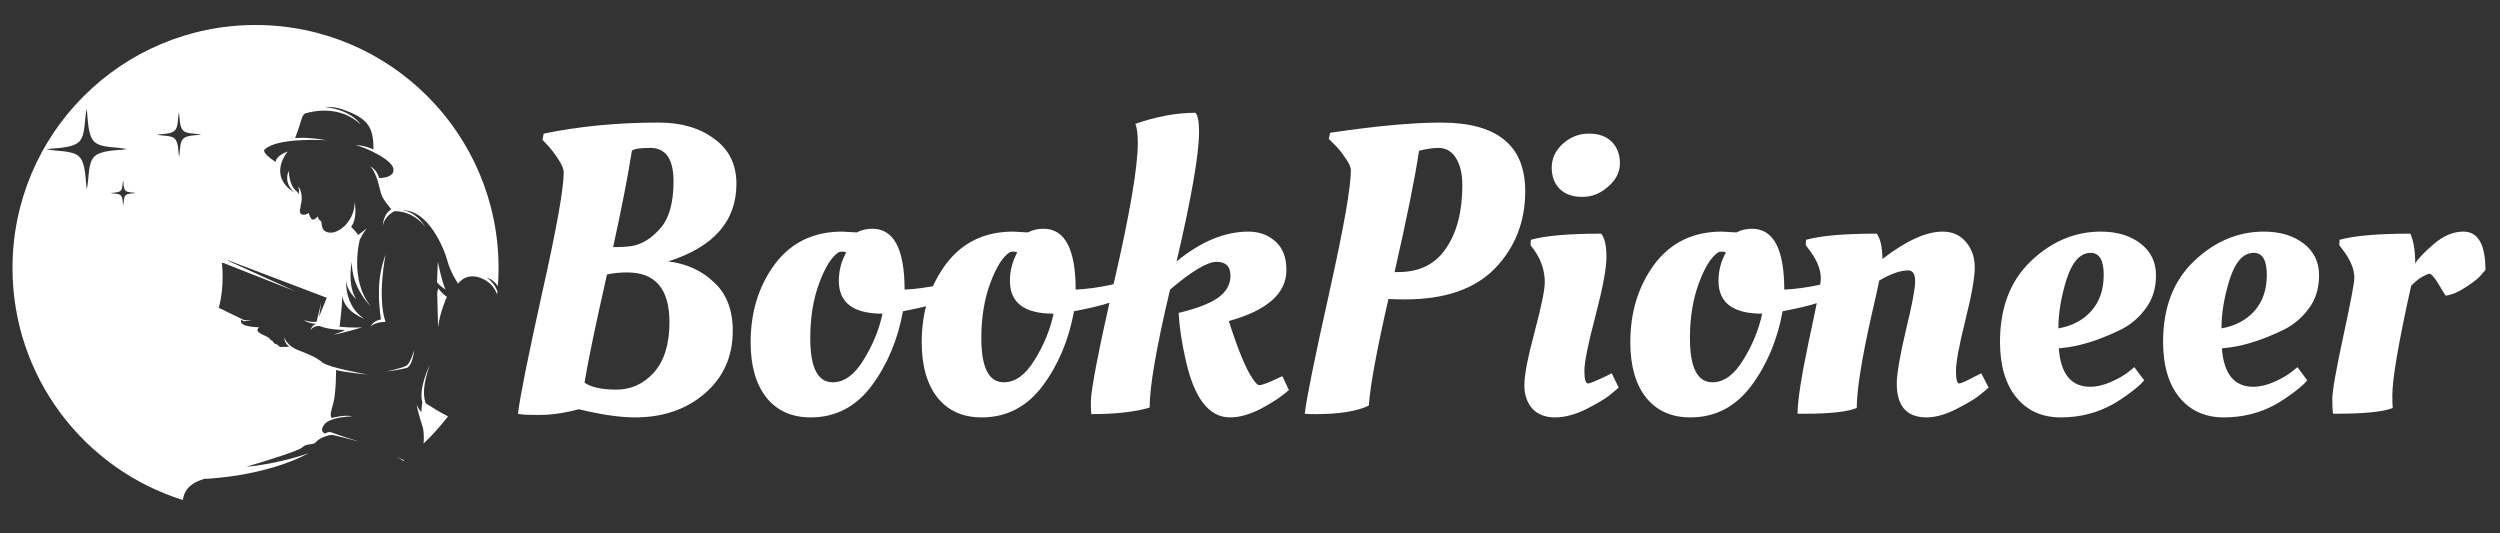
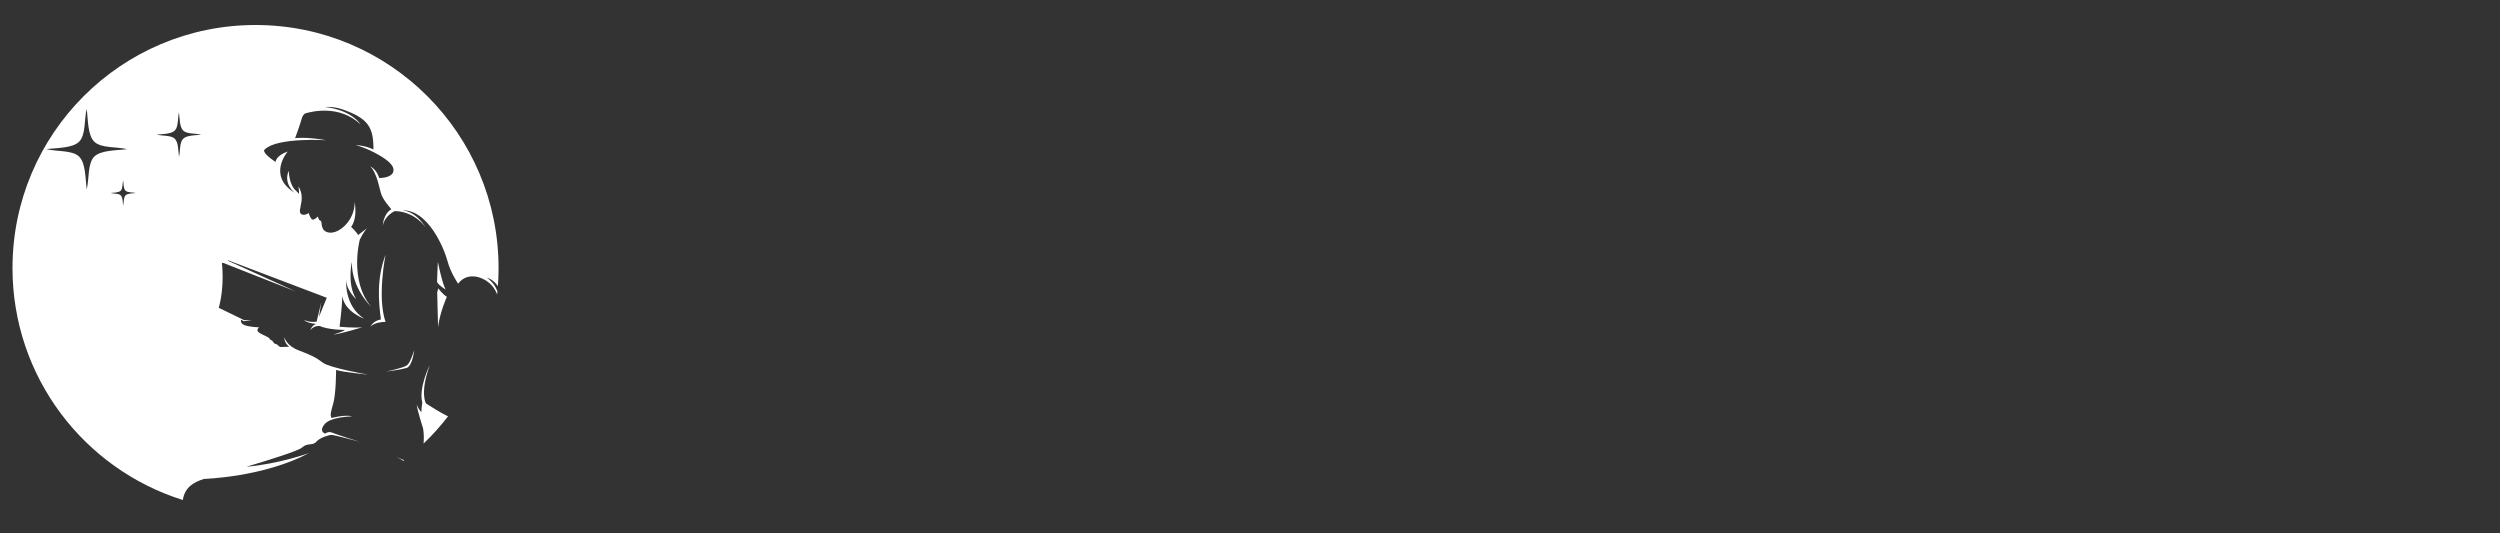
<svg xmlns="http://www.w3.org/2000/svg" width="600" height="128" viewBox="0 0 600 128" fill="none">
  <rect x="0" y="0" width="600" height="128" fill="#333333" stroke="none" />
  <g clip-path="url(#clip0_1832_2718)">
-     <path d="M152.34 100.176C148.812 100.176 144.337 99.523 138.914 98.216C135.517 99.131 132.348 99.588 129.408 99.588C126.468 99.588 124.769 99.49 124.312 99.294C124.769 95.374 126.697 85.737 130.094 70.384C133.557 54.965 135.288 45.296 135.288 41.376C135.288 40.592 134.863 39.547 134.014 38.24C133.165 36.933 132.315 35.823 131.466 34.908L130.192 33.536L130.486 32.066C139.045 30.302 148.257 29.42 158.122 29.42C163.545 29.42 167.987 30.727 171.45 33.34C174.978 35.888 176.742 39.481 176.742 44.12C176.742 53.071 171.287 59.277 160.376 62.74C164.753 63.263 168.412 64.929 171.352 67.738C174.357 70.482 175.86 74.369 175.86 79.4C175.86 85.541 173.639 90.539 169.196 94.394C164.753 98.249 159.135 100.176 152.34 100.176ZM150.576 65.386C148.747 65.386 147.113 65.549 145.676 65.876C142.867 78.289 141.07 86.946 140.286 91.846C141.919 92.957 144.467 93.512 147.93 93.512C151.458 93.512 154.463 92.14 156.946 89.396C159.429 86.587 160.67 82.569 160.67 77.342C160.67 69.371 157.305 65.386 150.576 65.386ZM156.064 35.496C153.581 35.496 152.111 35.725 151.654 36.182C150.739 42.062 149.237 49.771 147.146 59.31C149.759 59.31 151.589 59.147 152.634 58.82C153.679 58.493 154.594 58.069 155.378 57.546C156.227 57.023 157.175 56.207 158.22 55.096C160.507 52.679 161.65 48.824 161.65 43.532C161.65 38.175 159.788 35.496 156.064 35.496ZM194.56 100.176C190.052 100.176 186.524 98.608 183.976 95.472C181.428 92.271 180.154 87.828 180.154 82.144C180.154 74.892 182.082 68.653 185.936 63.426C189.856 58.199 195.246 55.586 202.106 55.586L205.634 55.782C206.745 55.194 207.986 54.9 209.358 54.9C214.52 54.9 217.1 59.767 217.1 69.502C219.779 69.371 222.49 69.012 225.234 68.424L226.802 68.032L227.39 71.854C225.234 72.769 222.327 73.585 218.668 74.304L216.708 74.696C215.467 81.556 212.952 87.534 209.162 92.63C205.373 97.661 200.506 100.176 194.56 100.176ZM199.852 91.748C202.596 91.748 205.046 89.984 207.202 86.456C209.424 82.928 210.959 79.204 211.808 75.284C204.818 75.284 201.322 72.671 201.322 67.444C201.322 65.353 201.747 63.393 202.596 61.564L203.086 60.584C202.825 60.453 202.498 60.388 202.106 60.388C201.714 60.388 201.42 60.453 201.224 60.584C199.591 61.629 198.056 64.079 196.618 67.934C195.181 71.789 194.462 76.199 194.462 81.164C194.462 88.22 196.259 91.748 199.852 91.748ZM235.617 100.176C231.109 100.176 227.581 98.608 225.033 95.472C222.485 92.271 221.211 87.828 221.211 82.144C221.211 74.892 223.138 68.653 226.993 63.426C230.913 58.199 236.303 55.586 243.163 55.586L246.691 55.782C247.802 55.194 249.043 54.9 250.415 54.9C255.576 54.9 258.157 59.767 258.157 69.502C260.836 69.371 263.547 69.012 266.291 68.424L267.859 68.032L268.447 71.854C266.291 72.769 263.384 73.585 259.725 74.304L257.765 74.696C256.524 81.556 254.008 87.534 250.219 92.63C246.43 97.661 241.562 100.176 235.617 100.176ZM240.909 91.748C243.653 91.748 246.103 89.984 248.259 86.456C250.48 82.928 252.016 79.204 252.865 75.284C245.874 75.284 242.379 72.671 242.379 67.444C242.379 65.353 242.804 63.393 243.653 61.564L244.143 60.584C243.882 60.453 243.555 60.388 243.163 60.388C242.771 60.388 242.477 60.453 242.281 60.584C240.648 61.629 239.112 64.079 237.675 67.934C236.238 71.789 235.519 76.199 235.519 81.164C235.519 88.22 237.316 91.748 240.909 91.748ZM273.071 34.32C273.071 32.164 272.875 30.629 272.483 29.714C277.579 27.95 282.381 27.068 286.889 27.068C287.477 27.656 287.771 29.159 287.771 31.576C287.771 36.999 285.974 47.387 282.381 62.74C288.195 57.971 293.945 55.586 299.629 55.586C302.177 55.586 304.333 56.37 306.097 57.938C307.861 59.506 308.743 61.793 308.743 64.798C308.743 70.417 304.137 74.5 294.925 77.048C297.081 83.843 298.975 88.449 300.609 90.866C301.327 91.911 301.85 92.434 302.177 92.434C302.895 92.434 304.398 91.879 306.685 90.768L307.763 90.278L309.331 93.61C307.763 95.047 305.574 96.517 302.765 98.02C300.021 99.457 297.505 100.176 295.219 100.176C290.123 100.176 286.562 95.537 284.537 86.26C283.622 82.275 283.067 78.551 282.871 75.088C287.052 74.108 290.155 72.932 292.181 71.56C294.271 70.123 295.317 68.326 295.317 66.17C295.317 63.949 294.206 62.838 291.985 62.838C289.763 62.838 286.039 65.059 280.813 69.502C277.546 83.287 275.913 92.728 275.913 97.824C272.319 98.869 267.648 99.392 261.899 99.392C261.833 98.281 261.801 97.301 261.801 96.452C261.801 93.643 263.663 84.039 267.387 67.64C271.176 51.241 273.071 40.135 273.071 34.32ZM337.242 71.854C335.478 71.854 334.139 71.821 333.224 71.756C330.415 84.039 328.847 92.565 328.52 97.334C325.711 98.706 321.432 99.392 315.682 99.392C314.441 99.392 313.592 99.359 313.134 99.294C313.592 95.439 315.552 85.77 319.014 70.286C322.477 54.737 324.208 44.937 324.208 40.886C324.208 40.102 323.751 39.089 322.836 37.848C321.987 36.541 321.105 35.463 320.19 34.614L318.916 33.34L319.21 31.87C330.186 30.237 339.072 29.42 345.866 29.42C359.325 29.42 366.054 34.908 366.054 45.884C366.054 53.201 363.637 59.375 358.802 64.406C353.968 69.371 346.781 71.854 337.242 71.854ZM335.674 65.288C340.705 65.288 344.494 63.393 347.042 59.604C349.656 55.815 350.962 50.751 350.962 44.414C350.962 41.801 350.472 39.677 349.492 38.044C348.512 36.345 347.075 35.496 345.18 35.496C343.939 35.496 342.404 35.725 340.574 36.182C339.529 43.042 337.569 52.744 334.694 65.288H335.674ZM385.546 61.662C385.546 64.406 384.664 69.143 382.9 75.872C381.136 82.536 380.254 86.913 380.254 89.004C380.254 91.029 380.548 92.042 381.136 92.042C381.528 92.042 383.031 91.421 385.644 90.18L386.82 89.592L388.486 93.022C387.898 93.545 387.114 94.198 386.134 94.982C385.154 95.766 383.325 96.844 380.646 98.216C377.968 99.523 375.485 100.176 373.198 100.176C370.912 100.176 369.115 99.49 367.808 98.118C366.502 96.681 365.848 94.786 365.848 92.434C365.848 90.017 366.665 85.77 368.298 79.694C369.932 73.553 370.748 69.567 370.748 67.738C370.748 64.994 369.899 62.413 368.2 59.996L367.318 58.82L367.416 57.546C370.879 56.566 376.498 56.076 384.272 56.076C385.122 57.056 385.546 58.918 385.546 61.662ZM374.374 45.394C373.068 44.087 372.414 42.356 372.414 40.2C372.414 38.044 373.296 36.149 375.06 34.516C376.89 32.883 378.98 32.066 381.332 32.066C383.684 32.066 385.514 32.719 386.82 34.026C388.127 35.333 388.78 37.064 388.78 39.22C388.78 41.311 387.833 43.173 385.938 44.806C384.109 46.439 382.051 47.256 379.764 47.256C377.478 47.256 375.681 46.635 374.374 45.394ZM405.681 100.176C401.173 100.176 397.645 98.608 395.097 95.472C392.549 92.271 391.275 87.828 391.275 82.144C391.275 74.892 393.203 68.653 397.057 63.426C400.977 58.199 406.367 55.586 413.227 55.586L416.755 55.782C417.866 55.194 419.107 54.9 420.479 54.9C425.641 54.9 428.221 59.767 428.221 69.502C430.9 69.371 433.611 69.012 436.355 68.424L437.923 68.032L438.511 71.854C436.355 72.769 433.448 73.585 429.789 74.304L427.829 74.696C426.588 81.556 424.073 87.534 420.283 92.63C416.494 97.661 411.627 100.176 405.681 100.176ZM410.973 91.748C413.717 91.748 416.167 89.984 418.323 86.456C420.545 82.928 422.08 79.204 422.929 75.284C415.939 75.284 412.443 72.671 412.443 67.444C412.443 65.353 412.868 63.393 413.717 61.564L414.207 60.584C413.946 60.453 413.619 60.388 413.227 60.388C412.835 60.388 412.541 60.453 412.345 60.584C410.712 61.629 409.177 64.079 407.739 67.934C406.302 71.789 405.583 76.199 405.583 81.164C405.583 88.22 407.38 91.748 410.973 91.748ZM433.272 99.294H431.41C431.41 96.223 432.324 90.343 434.154 81.654C436.048 72.965 436.996 68.032 436.996 66.856C436.996 64.7 436.081 62.413 434.252 59.996L433.37 58.82L433.468 57.546C436.996 56.566 442.647 56.076 450.422 56.076C451.271 57.187 451.728 59.212 451.794 62.152C457.478 57.775 462.28 55.586 466.2 55.586C468.552 55.586 470.414 56.403 471.786 58.036C473.223 59.669 473.942 61.727 473.942 64.21C473.942 66.627 473.19 70.841 471.688 76.852C470.185 82.863 469.434 86.913 469.434 89.004C469.434 91.029 469.695 92.042 470.218 92.042C470.61 92.042 471.982 91.421 474.334 90.18L475.51 89.592L477.274 93.022C476.686 93.545 475.902 94.198 474.922 94.982C473.942 95.766 472.112 96.844 469.434 98.216C466.82 99.523 464.468 100.176 462.378 100.176C457.608 100.176 455.224 97.465 455.224 92.042C455.224 89.755 455.942 85.541 457.38 79.4C458.882 73.259 459.634 69.306 459.634 67.542C459.634 65.778 459.078 64.896 457.968 64.896C456.073 64.896 453.754 65.713 451.01 67.346C450.814 68.457 450.16 71.397 449.05 76.166C446.763 86.423 445.62 93.675 445.62 97.922C443.333 98.837 439.217 99.294 433.272 99.294ZM479.999 82.046C479.999 73.879 482.449 67.444 487.349 62.74C492.315 57.971 497.933 55.586 504.205 55.586C508.06 55.586 511.229 56.533 513.711 58.428C516.194 60.323 517.435 62.871 517.435 66.072C517.435 69.208 516.619 71.854 514.985 74.01C513.417 76.166 511.49 77.832 509.203 79.008C504.565 81.295 500.318 82.732 496.463 83.32L494.111 83.614C494.569 89.755 497.084 92.826 501.657 92.826C503.225 92.826 504.891 92.434 506.655 91.65C508.419 90.866 509.791 90.082 510.771 89.298L512.241 88.122L514.593 91.258C514.071 91.977 513.025 92.924 511.457 94.1C509.889 95.276 508.419 96.256 507.047 97.04C503.258 99.131 499.109 100.176 494.601 100.176C490.093 100.176 486.533 98.575 483.919 95.374C481.306 92.173 479.999 87.73 479.999 82.046ZM494.013 78.812C497.345 78.224 499.991 76.819 501.951 74.598C503.911 72.377 504.891 69.502 504.891 65.974C504.891 62.446 503.846 60.682 501.755 60.682C499.273 60.682 497.345 62.805 495.973 67.052C494.667 71.233 494.013 75.153 494.013 78.812ZM519.142 82.046C519.142 73.879 521.592 67.444 526.492 62.74C531.457 57.971 537.076 55.586 543.348 55.586C547.202 55.586 550.371 56.533 552.854 58.428C555.336 60.323 556.578 62.871 556.578 66.072C556.578 69.208 555.761 71.854 554.128 74.01C552.56 76.166 550.632 77.832 548.346 79.008C543.707 81.295 539.46 82.732 535.606 83.32L533.254 83.614C533.711 89.755 536.226 92.826 540.8 92.826C542.368 92.826 544.034 92.434 545.798 91.65C547.562 90.866 548.934 90.082 549.914 89.298L551.384 88.122L553.736 91.258C553.213 91.977 552.168 92.924 550.6 94.1C549.032 95.276 547.562 96.256 546.19 97.04C542.4 99.131 538.252 100.176 533.744 100.176C529.236 100.176 525.675 98.575 523.062 95.374C520.448 92.173 519.142 87.73 519.142 82.046ZM533.156 78.812C536.488 78.224 539.134 76.819 541.094 74.598C543.054 72.377 544.034 69.502 544.034 65.974C544.034 62.446 542.988 60.682 540.898 60.682C538.415 60.682 536.488 62.805 535.116 67.052C533.809 71.233 533.156 75.153 533.156 78.812ZM560.636 99.294H559.95C559.82 98.771 559.754 97.595 559.754 95.766C559.754 93.871 560.636 88.841 562.4 80.674C564.164 72.507 565.046 67.836 565.046 66.66C565.046 64.635 564.132 62.413 562.302 59.996L561.42 58.82L561.518 57.546C565.046 56.566 570.698 56.076 578.472 56.076C579.256 57.775 579.648 60.159 579.648 63.23C580.367 62.054 581.87 60.486 584.156 58.526C586.443 56.566 588.795 55.586 591.212 55.586C594.74 55.586 596.504 58.657 596.504 64.798C596.178 65.19 595.72 65.713 595.132 66.366C594.61 66.954 593.499 67.803 591.8 68.914C590.167 70.025 588.566 70.711 586.998 70.972C586.933 70.972 586.378 70.09 585.332 68.326C584.287 66.562 583.503 65.68 582.98 65.68C581.347 66.268 579.91 67.248 578.668 68.62C575.663 82.144 574.16 90.899 574.16 94.884C574.16 96.321 574.193 97.334 574.258 97.922C571.972 98.837 567.431 99.294 560.636 99.294Z" fill="white" />
    <path fill-rule="evenodd" clip-rule="evenodd" d="M61.327 6C93.54 6 119.655 32.115 119.655 64.327C119.655 65.794 119.597 67.24 119.493 68.681C118.854 67.719 117.995 66.995 116.845 66.646V66.653H116.851C118.163 67.57 118.938 68.739 119.383 69.902C119.362 70.151 119.338 70.403 119.312 70.657C118.066 67.331 115.133 66.562 114.319 66.407C112.847 66.155 111.225 66.427 109.934 68.08C109.934 68.08 108.099 65.361 107.395 62.648C106.691 59.941 102.796 50.001 96.233 50.485C96.621 50.459 99.521 50.44 102.144 54.542C102.144 54.542 99.573 50.737 94.741 50.666C94.741 50.666 92.377 51.687 91.886 54.122C91.886 54.122 91.886 51.473 93.927 50.207C93.927 50.207 91.776 47.843 91.428 46.364C91.253 45.647 91.021 44.775 90.82 44.065C90.737 43.767 90.659 43.496 90.601 43.277L90.594 43.264C90.284 42.288 89.684 40.673 88.838 39.924C88.838 39.924 90.343 40.538 91.014 42.734C91.977 42.708 93.85 42.508 94.315 41.397C94.871 40.073 93.54 38.691 90.879 37.172H90.872V37.166H90.866C90.487 36.951 90.08 36.731 89.645 36.507C88.644 35.997 87.113 35.312 85.414 34.828C85.414 34.828 87.552 34.867 89.645 35.874C89.613 30.61 88.514 28.427 82.1 26.218C80.776 25.759 79.329 25.598 77.966 25.675C84.497 26.431 86.493 29.809 86.493 29.809C81.513 25.197 75.086 26.663 73.187 27.238C72.831 27.548 72.586 27.89 72.483 28.259C71.882 30.339 70.823 33.161 70.823 33.161C70.823 33.161 73.432 32.774 78.264 33.652C78.264 33.652 66.63 32.916 63.562 35.842C63.562 35.842 62.361 36.333 66.133 38.871C66.133 38.871 66.172 37.353 69.059 36.365C69.059 36.365 64.021 42.114 70.719 46.274C70.719 46.274 67.897 44.09 69.311 40.983C69.311 40.983 69.311 44.368 71.107 45.847C71.385 46.08 71.604 46.332 71.766 46.59C71.804 45.699 71.624 44.749 71.624 44.749C72.935 46.681 72.218 49.032 72.218 49.032C72.172 49.452 72.089 49.859 72.017 50.214C71.695 51.835 73.193 51.79 74.085 51.118C74.085 51.118 74.524 52.636 75.034 52.707C75.551 52.778 76.274 51.951 76.274 51.951C76.274 51.951 76.468 52.869 76.959 53.004C77.45 53.146 76.662 55.543 79.058 55.827C81.454 56.111 85.188 52.83 85.117 48.496C85.117 48.496 85.892 52.268 84.271 54.451C84.271 54.451 85.621 55.73 85.95 56.408L88.088 54.761C88.088 54.761 87.287 55.575 86.357 57.5C86.357 57.5 83.741 67.266 89.07 73.597C89.07 73.597 84.361 69.224 84.439 62.842C84.439 62.842 83.244 68.235 85.479 71.781C85.479 71.781 83.14 69.747 83.076 67.195C83.076 67.195 82.546 73.364 87.41 76.49C87.41 76.49 82.643 74.824 82.171 71.064C82.15 71.245 82.137 71.411 82.133 71.562C82.1 73.603 81.5 78.415 81.5 78.415C81.5 78.415 84.852 78.745 86.945 78.551C86.945 78.551 81.855 80.101 79.95 80.314C79.95 80.314 82.139 79.694 82.805 79.184C82.805 79.184 78.981 79.203 76.778 78.266C76.778 78.266 75.454 77.989 74.472 79.235C74.472 79.235 74.911 77.918 75.964 77.756C75.964 77.756 73.691 77.614 72.902 76.736C72.902 76.736 73.955 77.42 75.984 77.214L77.114 72.505L76.546 76.083L78.328 71.697L78.419 71.458L78.186 71.374L54.765 62.48L54.713 62.583L70.965 69.941L53.86 63.21L53.867 63.171L53.247 63.081C53.247 63.081 53.983 68.519 52.504 73.874L58.569 76.82L60.455 76.852L58.498 77.085L57.865 76.736C57.865 76.736 57.536 77.582 58.673 78.028C59.809 78.48 62.258 78.577 62.258 78.577C62.258 78.577 61.709 78.77 61.799 79.332C61.889 79.901 63.368 80.443 64.182 80.87C64.99 81.29 64.706 81.593 65.132 81.664C65.552 81.729 65.552 82.446 66.178 82.562C66.805 82.672 66.856 83.337 67.522 83.285C68.181 83.227 69.434 83.24 69.434 83.24C69.434 83.24 68.219 82.426 68.232 80.915C68.232 80.915 68.678 82.937 71.636 84.067C74.595 85.197 75.829 85.759 77.456 87.025C79.078 88.298 88.379 89.919 88.379 89.919C88.379 89.919 82.32 89.318 80.66 88.789C80.66 88.789 80.66 94.434 79.995 96.76C79.323 99.085 79.22 99.647 79.568 100.319C79.568 100.319 82.85 99.434 84.503 99.931C84.503 99.931 79.323 100.002 77.876 101.836C76.436 103.664 78.057 104.052 78.057 104.052C78.057 104.052 78.832 103.419 79.749 103.845C80.666 104.265 86.338 106.029 86.338 106.029C86.338 106.029 80.066 104.336 79.504 104.369C78.935 104.407 76.713 105.04 75.906 106.029C75.092 107.017 73.794 106.203 72.489 107.404C71.636 108.186 64.906 110.305 59.163 112.016C67.07 111.319 74.168 108.735 74.168 108.735C63.291 114.523 49.003 114.936 48.977 114.936C46.587 115.685 44.333 116.88 43.881 120C20.188 112.585 3 90.462 3 64.327C3 32.115 29.115 6 61.327 6ZM96.233 50.485C96.203 50.485 96.188 50.485 96.188 50.485C96.201 50.485 96.216 50.485 96.233 50.485ZM32.609 46.325C31.815 46.125 30.633 46.261 30.123 45.751C29.612 45.24 29.651 44.013 29.554 43.264C29.354 44.058 29.489 45.24 28.986 45.751C28.475 46.261 27.242 46.222 26.492 46.325C27.287 46.519 28.475 46.383 28.986 46.894C29.496 47.404 29.451 48.631 29.554 49.381C29.748 48.586 29.612 47.398 30.123 46.887C30.633 46.383 31.867 46.422 32.609 46.325ZM37.615 32.315C39.004 32.657 41.071 32.419 41.962 33.31C42.854 34.201 42.776 36.346 42.957 37.651C43.3 36.262 43.06 34.195 43.952 33.31C44.837 32.419 46.988 32.489 48.292 32.315C46.904 31.973 44.837 32.205 43.945 31.32C43.06 30.429 43.132 28.285 42.957 26.98C42.615 28.362 42.847 30.429 41.956 31.32C41.071 32.212 38.92 32.141 37.615 32.315ZM22.617 37.599C24.232 35.984 28.127 36.12 30.491 35.797C27.978 35.177 24.225 35.603 22.61 33.988C20.996 32.38 21.131 28.478 20.808 26.114C20.188 28.633 20.614 32.38 19 33.995C17.385 35.609 13.49 35.474 11.126 35.797C13.638 36.417 17.391 35.99 19.006 37.605C20.621 39.22 20.485 43.115 20.808 45.479C21.428 42.967 21.002 39.214 22.617 37.599ZM101.659 106.455C101.756 105.221 101.75 103.936 101.524 102.76C101.524 102.76 100.148 98.549 100.006 97.082C100.006 97.082 100.361 98.142 101.123 98.917C101.123 98.917 101.175 97.677 101.356 96.617C100.406 93.065 103.158 87.587 103.158 87.587C100.684 94.46 102.241 96.831 102.241 96.831C103.429 97.606 105.683 99.027 107.531 99.924C105.735 102.25 103.778 104.433 101.659 106.455ZM96.821 110.608C96.324 110.279 95.775 109.956 95.18 109.665C95.18 109.665 95.981 110.001 97.008 110.466L96.821 110.608ZM97.558 88.317C96.098 88.75 92.655 89.176 92.655 89.176C92.655 89.176 96.841 88.317 97.68 87.671C98.513 87.019 99.405 84.041 99.405 84.041C99.405 84.041 99.017 87.878 97.558 88.317ZM92.539 77.265C92.539 77.265 90.071 77.188 88.915 78.383C88.915 78.383 89.509 76.994 91.421 76.665C90.879 72.615 90.317 66.924 92.539 61.13C92.539 61.13 90.459 71.323 92.539 77.265ZM107.253 71.232C107.253 71.232 105.593 74.83 105.134 78.499L104.928 70.212L105.173 69.191C105.173 69.191 106.194 70.599 107.253 71.232ZM106.936 69.469C106.936 69.469 105.399 68.591 104.889 67.693L104.999 64.857L105.083 62.809C105.083 62.809 106.039 67.712 106.936 69.469Z" fill="white" />
  </g>
  <defs>
    <clipPath id="clip0_1832_2718">
      <rect width="600" height="128" fill="white" />
    </clipPath>
  </defs>
</svg>